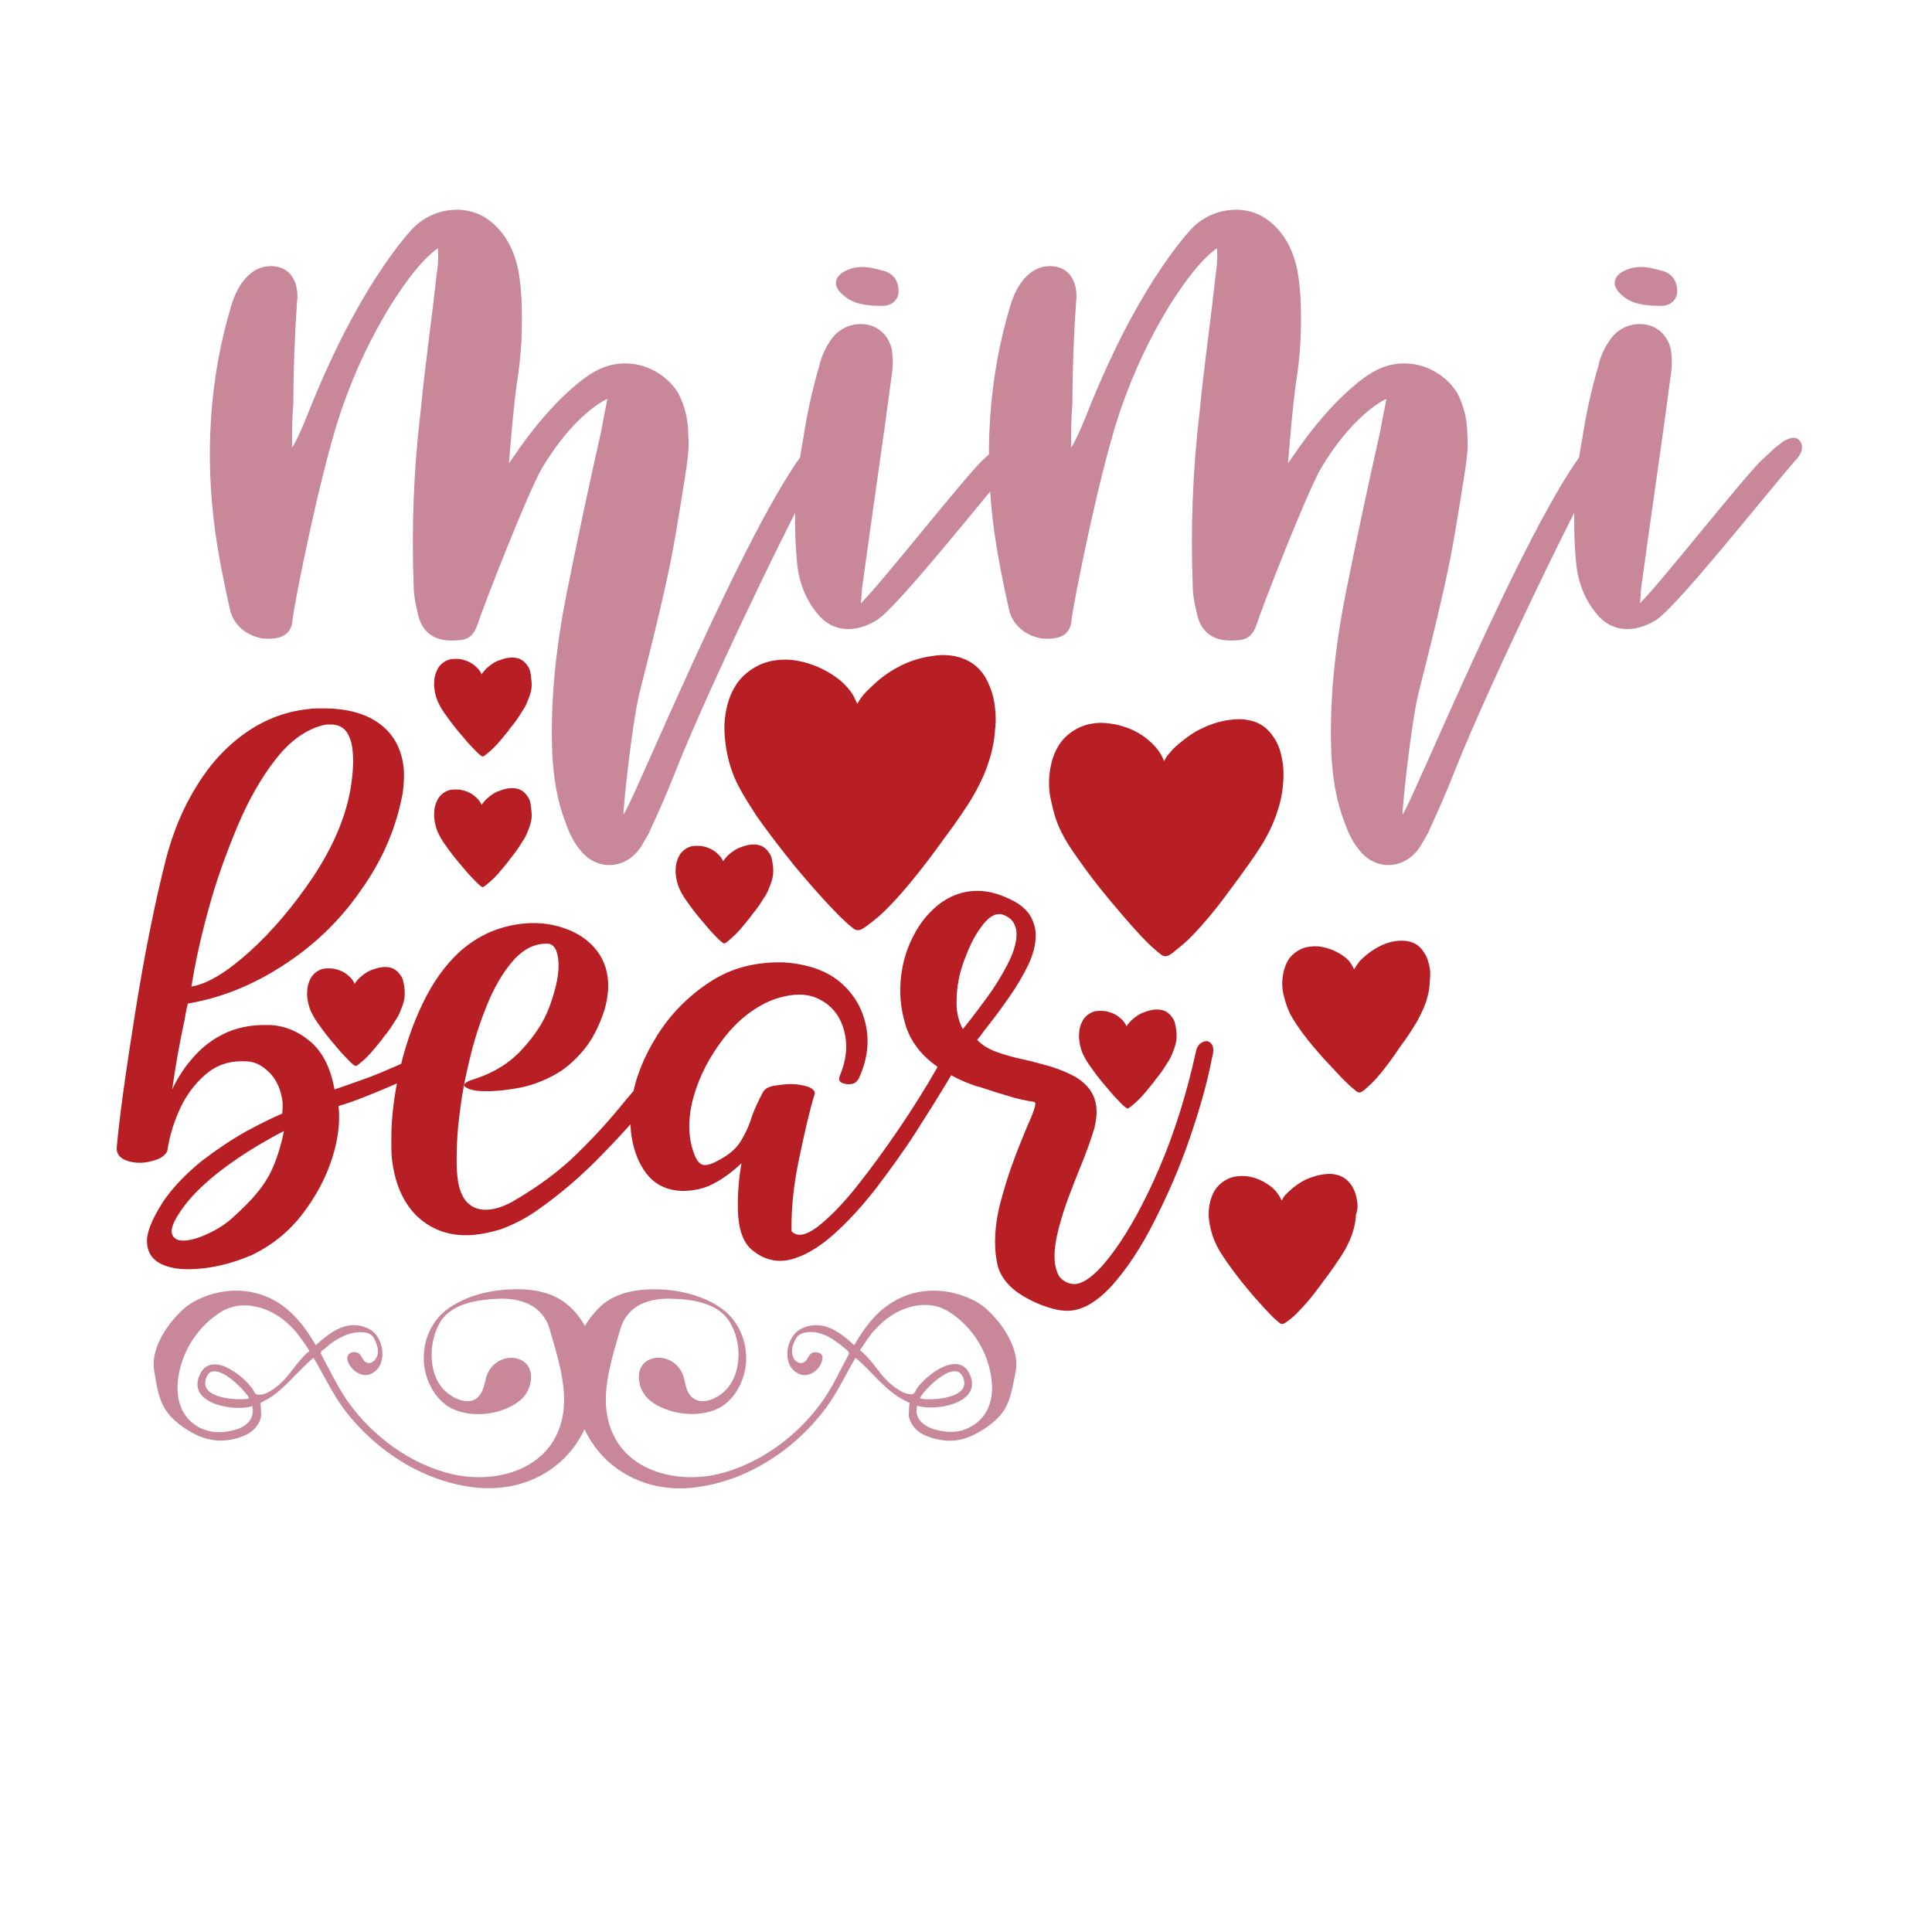
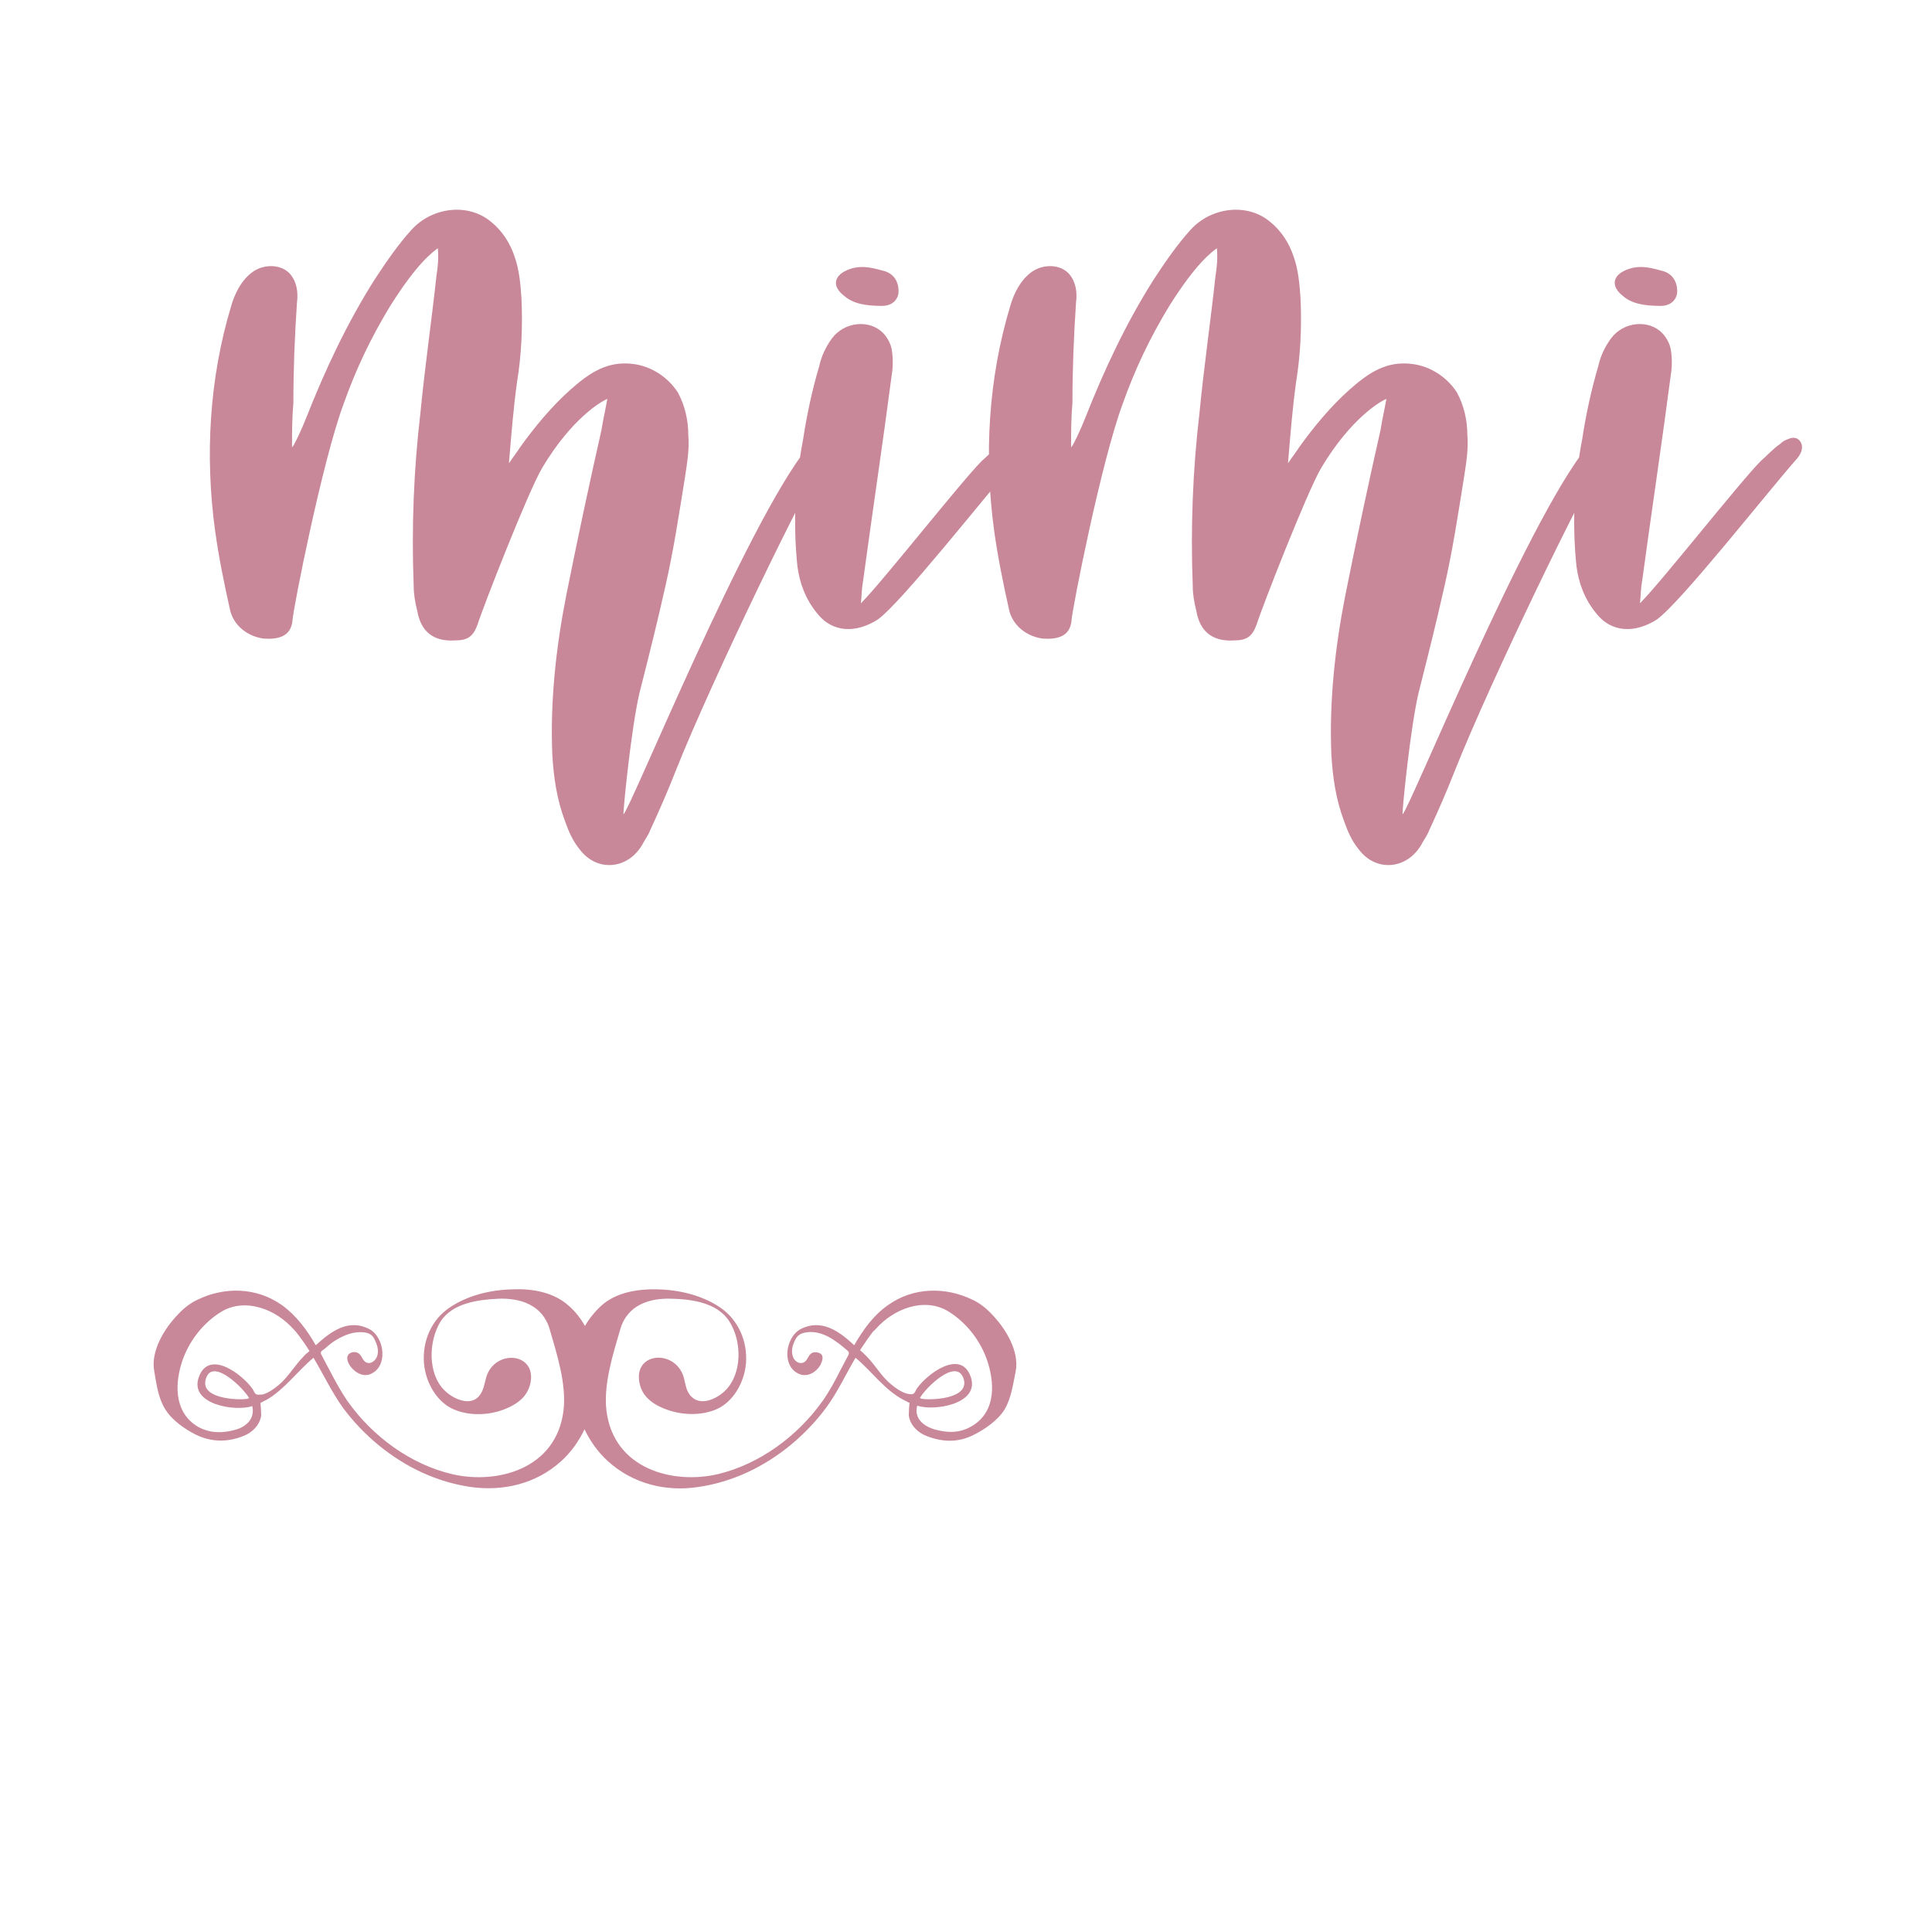
<svg xmlns="http://www.w3.org/2000/svg" version="1.1" id="Layer_1" x="0px" y="0px" viewBox="0 0 432 432" enable-background="new 0 0 432 432" xml:space="preserve">
-   <path fill="#B71F25" d="M319.4,215.2c-0.2-0.9-0.6-1.7-1.1-2.4c-0.9-1.4-2.2-2.2-3.9-2.4c-0.9-0.1-1.8-0.1-2.7,0.1  c-1.3,0.2-2.5,0.7-3.6,1.3c-1.1,0.6-2.1,1.3-3,2.1c-0.6,0.5-1.1,1-1.5,1.6c-0.3,0.4-0.5,0.7-0.7,1.1c0,0,0,0.1-0.1,0.1  c0-0.1,0-0.1-0.1-0.1c-0.2-0.5-0.5-0.9-0.8-1.4c-0.5-0.7-1.2-1.2-1.9-1.7c-1.4-0.9-2.9-1.5-4.6-1.8c-1.1-0.2-2.2-0.1-3.3,0.1  c-1.7,0.4-3.5,1.7-4.3,3.3c-0.7,1.4-1,2.9-1.1,4.5c0,1.1,0.1,2.1,0.4,3.2c0.4,1.6,0.9,3.1,1.7,4.5c0.7,1.2,1.5,2.4,2.3,3.5  c1.5,2,3.1,3.9,4.7,5.7c1.4,1.5,2.8,3,4.2,4.5c0.9,0.9,1.8,1.8,2.8,2.6c0.2,0.2,0.4,0.3,0.6,0.5c0.4,0.2,0.7,0.3,1.1,0  c0.2-0.1,0.4-0.3,0.6-0.4c0.9-0.8,1.8-1.6,2.6-2.5c1.6-1.8,3-3.7,4.4-5.7c0.6-0.9,1.2-1.8,1.9-2.7c1-1.4,1.9-2.8,2.8-4.3  c0.6-1.1,1.2-2.3,1.7-3.5c0.7-1.8,1.2-3.8,1.2-5.7C319.9,217.8,319.8,216.4,319.4,215.2z M303.3,267.7c-0.2-0.9-0.5-1.7-1-2.5  c-0.9-1.4-2.1-2.3-3.8-2.6c-0.9-0.2-1.8-0.1-2.7,0c-1.3,0.2-2.5,0.6-3.7,1.1c-1.1,0.5-2.1,1.2-3.1,2c-0.6,0.5-1.1,1-1.6,1.5  c-0.3,0.3-0.5,0.7-0.7,1.1c0,0,0,0.1-0.1,0.1c0-0.1,0-0.1-0.1-0.1c-0.2-0.5-0.5-1-0.8-1.4c-0.5-0.7-1.1-1.3-1.8-1.8  c-1.4-1-2.9-1.7-4.5-2c-1.1-0.2-2.2-0.2-3.3,0c-1.7,0.3-3.5,1.5-4.5,3.1c-0.8,1.4-1.2,2.9-1.3,4.4c-0.1,1.1,0,2.1,0.2,3.2  c0.3,1.6,0.8,3.2,1.5,4.6c0.6,1.3,1.4,2.4,2.2,3.6c1.4,2,2.9,4,4.5,5.9c1.3,1.6,2.7,3.2,4.1,4.7c0.9,0.9,1.7,1.9,2.7,2.7  c0.2,0.2,0.4,0.3,0.6,0.5c0.3,0.3,0.7,0.3,1.1,0.1c0.2-0.1,0.4-0.3,0.6-0.4c1-0.7,1.9-1.5,2.7-2.4c1.7-1.7,3.2-3.6,4.6-5.5  c0.7-0.9,1.3-1.8,2-2.7c1-1.4,2-2.8,2.9-4.2c0.7-1.1,1.3-2.2,1.8-3.4c0.8-1.8,1.3-3.7,1.4-5.7C303.7,270.3,303.6,269,303.3,267.7z   M286.5,168.9c-0.3-1.4-0.8-2.7-1.6-3.9c-1.4-2.2-3.3-3.6-5.9-4c-1.4-0.3-2.8-0.2-4.3,0c-2,0.3-3.9,0.9-5.8,1.8  c-1.8,0.8-3.3,1.9-4.8,3.1c-0.9,0.7-1.8,1.5-2.5,2.4c-0.5,0.5-0.9,1.1-1.2,1.7c0,0-0.1,0.1-0.1,0.2c0-0.1-0.1-0.1-0.1-0.2  c-0.3-0.8-0.7-1.5-1.2-2.2c-0.8-1.1-1.8-2-2.8-2.8c-2.1-1.6-4.5-2.6-7.2-3.1c-1.8-0.3-3.5-0.4-5.3,0c-2.7,0.5-5.6,2.4-7.1,5  c-1.3,2.2-1.8,4.5-2,7c-0.1,1.7,0,3.4,0.4,5c0.5,2.5,1.2,5,2.4,7.3c1,2,2.2,3.8,3.5,5.6c2.2,3.2,4.6,6.3,7.1,9.3  c2.1,2.5,4.2,5,6.4,7.4c1.4,1.5,2.7,2.9,4.3,4.2c0.3,0.3,0.6,0.5,1,0.8c0.5,0.4,1.1,0.4,1.7,0.1c0.3-0.2,0.7-0.4,1-0.7  c1.5-1.2,3-2.4,4.3-3.8c2.6-2.7,5-5.6,7.3-8.7c1-1.4,2.1-2.8,3.1-4.2c1.6-2.2,3.2-4.4,4.6-6.6c1.1-1.7,2.1-3.5,2.9-5.4  c1.2-2.9,2.1-5.8,2.3-9C287.1,173,287,171,286.5,168.9z M222.1,155.9c-0.4-1.6-1-3.1-1.8-4.5c-1.6-2.6-3.9-4.1-6.9-4.7  c-1.7-0.3-3.3-0.3-5,0c-2.3,0.3-4.6,1-6.7,2c-2,1-3.9,2.2-5.6,3.7c-1,0.9-2,1.8-2.9,2.8c-0.5,0.6-1,1.3-1.4,2c0,0.1-0.1,0.1-0.1,0.2  c0-0.1-0.1-0.2-0.1-0.2c-0.4-0.9-0.8-1.8-1.4-2.6c-0.9-1.2-2-2.3-3.3-3.2c-2.5-1.8-5.3-3-8.3-3.6c-2-0.4-4.1-0.4-6.1,0  c-3.1,0.6-6.5,2.8-8.2,5.8c-1.5,2.5-2.1,5.3-2.3,8.1c-0.1,2,0.1,3.9,0.4,5.8c0.5,2.9,1.4,5.8,2.8,8.4c1.2,2.3,2.6,4.4,4,6.6  c2.6,3.7,5.4,7.3,8.2,10.8c2.4,2.9,4.9,5.8,7.4,8.5c1.6,1.7,3.2,3.4,4.9,4.9c0.4,0.3,0.7,0.6,1.1,0.9c0.6,0.5,1.3,0.5,2,0.1  c0.4-0.2,0.8-0.5,1.2-0.8c1.8-1.3,3.5-2.8,5-4.4c3.1-3.2,5.8-6.6,8.5-10.1c1.2-1.6,2.4-3.2,3.6-4.9c1.9-2.5,3.7-5.1,5.4-7.7  c1.3-2,2.4-4.1,3.4-6.3c1.4-3.3,2.4-6.8,2.6-10.4C222.8,160.7,222.6,158.3,222.1,155.9z M262.8,229.1c-0.1-0.6-0.3-1.1-0.7-1.6  c-0.6-0.9-1.4-1.5-2.5-1.7c-0.6-0.1-1.2-0.1-1.8,0c-0.8,0.1-1.6,0.4-2.4,0.7c-0.7,0.3-1.4,0.8-2,1.3c-0.4,0.3-0.7,0.6-1,1  c-0.2,0.2-0.4,0.5-0.5,0.7c0,0,0,0,0,0.1c0,0,0-0.1,0-0.1c-0.1-0.3-0.3-0.6-0.5-0.9c-0.3-0.4-0.7-0.8-1.2-1.2  c-0.9-0.7-1.9-1.1-3-1.3c-0.7-0.1-1.5-0.1-2.2,0c-1.1,0.2-2.3,1-2.9,2.1c-0.5,0.9-0.8,1.9-0.8,2.9c-0.1,0.7,0,1.4,0.1,2.1  c0.2,1.1,0.5,2.1,1,3c0.4,0.8,0.9,1.6,1.5,2.4c0.9,1.3,1.9,2.6,3,3.9c0.9,1,1.7,2.1,2.7,3.1c0.6,0.6,1.1,1.2,1.8,1.8  c0.1,0.1,0.3,0.2,0.4,0.3c0.2,0.2,0.5,0.2,0.7,0c0.1-0.1,0.3-0.2,0.4-0.3c0.6-0.5,1.2-1,1.8-1.6c1.1-1.1,2.1-2.4,3.1-3.6  c0.4-0.6,0.9-1.2,1.3-1.7c0.7-0.9,1.3-1.8,1.9-2.8c0.5-0.7,0.9-1.5,1.2-2.3c0.5-1.2,0.9-2.4,0.9-3.7  C263.1,230.9,263,230,262.8,229.1z M90.2,219.6c-0.1-0.6-0.3-1.1-0.7-1.6c-0.6-0.9-1.4-1.5-2.5-1.7c-0.6-0.1-1.2-0.1-1.8,0  c-0.8,0.1-1.6,0.4-2.4,0.7c-0.7,0.3-1.4,0.8-2,1.3c-0.4,0.3-0.7,0.6-1,1c-0.2,0.2-0.4,0.5-0.5,0.7c0,0,0,0,0,0.1c0,0,0-0.1,0-0.1  c-0.1-0.3-0.3-0.6-0.5-0.9c-0.3-0.4-0.7-0.8-1.2-1.2c-0.9-0.7-1.9-1.1-3-1.3c-0.7-0.1-1.5-0.1-2.2,0c-1.1,0.2-2.3,1-2.9,2.1  c-0.5,0.9-0.8,1.9-0.8,2.9c-0.1,0.7,0,1.4,0.1,2.1c0.2,1.1,0.5,2.1,1,3c0.4,0.8,0.9,1.6,1.5,2.4c0.9,1.3,1.9,2.6,3,3.9  c0.9,1,1.7,2.1,2.7,3.1c0.6,0.6,1.1,1.2,1.8,1.8c0.1,0.1,0.3,0.2,0.4,0.3c0.2,0.2,0.5,0.2,0.7,0c0.1-0.1,0.3-0.2,0.4-0.3  c0.6-0.5,1.2-1,1.8-1.6c1.1-1.1,2.1-2.4,3.1-3.6c0.4-0.6,0.9-1.2,1.3-1.7c0.7-0.9,1.3-1.8,1.9-2.8c0.5-0.7,0.9-1.5,1.2-2.3  c0.5-1.2,0.9-2.4,0.9-3.7C90.5,221.3,90.4,220.4,90.2,219.6z M118.6,150.4c-0.1-0.6-0.3-1.1-0.7-1.6c-0.6-0.9-1.4-1.5-2.5-1.7  c-0.6-0.1-1.2-0.1-1.8,0c-0.8,0.1-1.6,0.4-2.4,0.7c-0.7,0.3-1.4,0.8-2,1.3c-0.4,0.3-0.7,0.6-1,1c-0.2,0.2-0.4,0.5-0.5,0.7  c0,0,0,0,0,0.1c0,0,0-0.1,0-0.1c-0.1-0.3-0.3-0.6-0.5-0.9c-0.3-0.4-0.7-0.8-1.2-1.2c-0.9-0.7-1.9-1.1-3-1.3c-0.7-0.1-1.5-0.1-2.2,0  c-1.1,0.2-2.3,1-2.9,2.1c-0.5,0.9-0.8,1.9-0.8,2.9c-0.1,0.7,0,1.4,0.1,2.1c0.2,1.1,0.5,2.1,1,3c0.4,0.8,0.9,1.6,1.5,2.4  c0.9,1.3,1.9,2.6,3,3.9c0.9,1,1.7,2.1,2.7,3.1c0.6,0.6,1.1,1.2,1.8,1.8c0.1,0.1,0.3,0.2,0.4,0.3c0.2,0.2,0.5,0.2,0.7,0  c0.1-0.1,0.3-0.2,0.4-0.3c0.6-0.5,1.2-1,1.8-1.6c1.1-1.1,2.1-2.4,3.1-3.6c0.4-0.6,0.9-1.2,1.3-1.7c0.7-0.9,1.3-1.8,1.9-2.8  c0.5-0.7,0.9-1.5,1.2-2.3c0.5-1.2,0.9-2.4,0.9-3.7C118.8,152.2,118.8,151.3,118.6,150.4z M118.6,179.6c-0.1-0.6-0.3-1.1-0.7-1.6  c-0.6-0.9-1.4-1.5-2.5-1.7c-0.6-0.1-1.2-0.1-1.8,0c-0.8,0.1-1.6,0.4-2.4,0.7c-0.7,0.3-1.4,0.8-2,1.3c-0.4,0.3-0.7,0.6-1,1  c-0.2,0.2-0.4,0.5-0.5,0.7c0,0,0,0,0,0.1c0,0,0-0.1,0-0.1c-0.1-0.3-0.3-0.6-0.5-0.9c-0.3-0.4-0.7-0.8-1.2-1.2  c-0.9-0.7-1.9-1.1-3-1.3c-0.7-0.1-1.5-0.1-2.2,0c-1.1,0.2-2.3,1-2.9,2.1c-0.5,0.9-0.8,1.9-0.8,2.9c-0.1,0.7,0,1.4,0.1,2.1  c0.2,1.1,0.5,2.1,1,3c0.4,0.8,0.9,1.6,1.5,2.4c0.9,1.3,1.9,2.6,3,3.9c0.9,1,1.7,2.1,2.7,3.1c0.6,0.6,1.1,1.2,1.8,1.8  c0.1,0.1,0.3,0.2,0.4,0.3c0.2,0.2,0.5,0.2,0.7,0c0.1-0.1,0.3-0.2,0.4-0.3c0.6-0.5,1.2-1,1.8-1.6c1.1-1.1,2.1-2.4,3.1-3.6  c0.4-0.6,0.9-1.2,1.3-1.7c0.7-0.9,1.3-1.8,1.9-2.8c0.5-0.7,0.9-1.5,1.2-2.3c0.5-1.2,0.9-2.4,0.9-3.7  C118.8,181.3,118.8,180.4,118.6,179.6z M172.6,192.2c-0.1-0.6-0.3-1.1-0.7-1.6c-0.6-0.9-1.4-1.5-2.5-1.7c-0.6-0.1-1.2-0.1-1.8,0  c-0.8,0.1-1.6,0.4-2.4,0.7c-0.7,0.3-1.4,0.8-2,1.3c-0.4,0.3-0.7,0.6-1,1c-0.2,0.2-0.4,0.5-0.5,0.7c0,0,0,0,0,0.1c0,0,0-0.1,0-0.1  c-0.1-0.3-0.3-0.6-0.5-0.9c-0.3-0.4-0.7-0.8-1.2-1.2c-0.9-0.7-1.9-1.1-3-1.3c-0.7-0.1-1.5-0.1-2.2,0c-1.1,0.2-2.3,1-2.9,2.1  c-0.5,0.9-0.8,1.9-0.8,2.9c-0.1,0.7,0,1.4,0.1,2.1c0.2,1.1,0.5,2.1,1,3c0.4,0.8,0.9,1.6,1.5,2.4c0.9,1.3,1.9,2.6,3,3.9  c0.9,1,1.7,2.1,2.7,3.1c0.6,0.6,1.1,1.2,1.8,1.8c0.1,0.1,0.3,0.2,0.4,0.3c0.2,0.2,0.5,0.2,0.7,0c0.1-0.1,0.3-0.2,0.4-0.3  c0.6-0.5,1.2-1,1.8-1.6c1.1-1.1,2.1-2.4,3.1-3.6c0.4-0.6,0.9-1.2,1.3-1.7c0.7-0.9,1.3-1.8,1.9-2.8c0.5-0.7,0.9-1.5,1.2-2.3  c0.5-1.2,0.9-2.4,0.9-3.7C172.9,194,172.8,193.1,172.6,192.2z M42,283.8c-2.4,0-4.5-0.4-6.2-1.3c-1.7-0.9-2.7-2.3-2.9-4.3  c-0.3-2.3,1-5.5,3.7-9.7c2.3-3.3,5.2-6.2,8.5-8.9c3.4-2.6,6.7-4.8,9.9-6.6c3.3-1.8,6-3.1,8.1-4c0.1-0.8,0.1-1.6,0.1-2.4  c-0.3-2.7-1.2-4.8-2.6-6.4c-1.5-1.6-2.9-2.4-4.2-2.7c-0.8-0.2-1.6-0.2-2.4-0.2c-3.1,0-5.8,1-8.1,3c-2.3,2-4.2,4.5-5.6,7.5  c-1.4,3-2.4,6.2-2.9,9.6c-0.4,0.8-1.2,1.5-2.4,1.9s-2.4,0.7-3.7,0.7c-1.3,0-2.4-0.2-3.5-0.7c-1-0.5-1.6-1.2-1.7-2.3l0-0.4  c0.6-6.8,2-16.8,4.1-30c2.1-13.2,4.4-24.6,6.9-34.5c1.6-6.1,3.9-11.7,7.1-16.7c3.1-5,6.9-9,11.4-12c4.5-3,9.5-4.7,15.1-5l1.7,0  c5.3,0,9.6,1.2,12.7,3.6c3.1,2.4,4.8,5.7,5.2,10.1c0.1,1.5,0,3.2-0.2,4.9c-1.4,8-4.6,15.4-9.5,22.2C75.9,206,70,211.6,63.1,216  c-6.8,4.4-13.9,7.2-21.1,8.4c-0.3,1.1-0.5,2.3-0.7,3.5c-1.2,5.5-2.1,10.8-2.8,15.7c1.3-2.8,3-5.3,5-7.5c2-2.2,4.3-3.9,6.9-5.1  c2.6-1.2,5.5-1.8,8.7-1.8l1.5,0c3.1,0.2,6.1,1.4,8.8,3.7c2.7,2.3,4.5,5.8,5.4,10.7c1.3-0.4,3.4-1.2,6.3-2.2s5.8-2.3,8.8-3.6  c3-1.4,5.3-2.7,7-4c0.5-0.4,1-0.4,1.4-0.1c0.5,0.3,0.7,0.8,0.7,1.5c0,0.7-0.4,1.5-1.2,2.4c-0.9,0.7-2.8,1.8-5.8,3.2  c-3,1.4-6.1,2.7-9.3,4c-3.2,1.3-5.5,2.1-7,2.5c0.4,3.6-0.1,7.6-1.5,11.9c-1.4,4.3-3.6,8.4-6.6,12.3c-3,3.9-6.7,6.9-11.2,9.1  C51.5,282.7,46.7,283.8,42,283.8z M40.9,277.4c1.5,0,3.4-0.5,5.5-1.5c2.2-1,4.1-2.2,5.7-3.7c3.1-2.8,5.6-5.4,7.3-8.1  c1.7-2.6,3.1-6.4,4.1-11.2c-1.4,0.7-3.4,1.8-6.1,3.4c-2.7,1.6-5.5,3.5-8.5,5.8c-2.9,2.3-5.5,4.7-7.5,7.3c-2.2,2.9-3.2,5-3,6.2  c0.1,0.6,0.3,1,0.8,1.3C39.6,277.3,40.2,277.4,40.9,277.4z M42.8,220.6c3.6-0.6,7.9-3.2,13-7.8c5.1-4.6,9.8-10.2,14.2-16.7  c4.3-6.5,7.1-12.9,8.3-19.2c0.5-3,0.8-5.8,0.6-8.3c-0.1-2-0.5-3.5-1.3-4.8c-0.8-1.2-2-1.8-3.7-1.8c-0.4,0-0.9,0-1.4,0.1  c-3.9,0.9-7.5,3.4-10.8,7.6c-3.3,4.2-6.2,9.3-8.7,15.3c-2.5,6-4.7,12.1-6.4,18.4C44.8,209.9,43.6,215.6,42.8,220.6z M104.2,276.2  c-4.4,0-8.1-1.5-11.1-4.4c-3-3-4.9-7.3-5.5-13c-0.1-1.3-0.1-2.7-0.1-4.2c0-4.6,0.6-9.6,1.8-15c1.2-5.4,2.9-10.4,5.2-15.2  c2.3-4.8,5.1-8.7,8.4-11.7c2.5-2.2,5.2-3.8,8-4.8c2.8-1,5.6-1.5,8.4-1.5c3,0,5.7,0.6,8.3,1.7c2.5,1.1,4.6,2.7,6.1,4.8  s2.3,4.6,2.3,7.6c0,1.6-0.3,3.4-0.8,5.2c-1.2,3.7-2.7,6.7-4.7,9.1c-2,2.4-4.2,4.3-6.6,5.6c-2.4,1.3-5,2.3-7.6,2.8  c-2.6,0.5-5.1,0.8-7.5,0.8c-1.5,0-2.7-0.1-3.6-0.4c-0.9-0.3-1.4-0.6-1.4-1c0-0.3,0.4-0.6,1.3-1c4.7-1.4,8.5-3.6,11.4-6.7  c2.9-3.1,5.1-6.3,6.4-9.9s2-6.6,2-9.1c0-1.4-0.2-2.6-0.6-3.5s-1.1-1.4-1.9-1.4h-0.2c-2.6,0-4.9,1.1-7.1,3.4c-2.1,2.3-4,5.3-5.6,8.9  c-1.6,3.7-3,7.7-4.1,12c-1.1,4.3-2,8.6-2.5,12.8c-0.6,4.2-0.8,7.9-0.8,11.1c0,2.8,0.2,5,0.7,6.6c0.5,1.7,1.3,2.9,2.3,3.6  c1,0.8,2.2,1.1,3.5,1.1c1.8,0,3.7-0.6,5.8-1.7c5.9-3.4,10.9-7.1,14.8-11c4-3.9,7.5-7.8,10.7-11.8c1.9-2.2,3.8-4.5,5.8-6.7  c0.4-0.4,0.9-0.8,1.4-1c0.5-0.2,1-0.3,1.5-0.3c0.5,0,0.9,0.1,1.3,0.4c0.3,0.2,0.5,0.6,0.5,1c0,0.4-0.2,0.8-0.5,1.3  c-5.1,6.5-10.1,12.2-15.1,17.3c-4.9,5.1-9.9,9.3-14.8,12.7c-2.7,1.9-5.4,3.2-8.1,4.2C109.2,275.7,106.6,276.2,104.2,276.2z   M188.8,230.7c-0.8-3.2-2.5-5.6-5.3-7.1c-2.8-1.6-6.4-1.6-10.8,0c-4.2,1.7-7.8,4.6-10.9,8.6c-3.1,4-5.4,8.4-6.7,13  c-1.3,4.7-1.3,8.8,0,12.5c0.6,1.8,1.4,2.7,2.3,2.8c0.9,0.1,2.2-0.4,3.9-1.4c2.1-1.2,3.6-2.6,4.5-4.2c0.9-1.5,1.7-3.2,2.2-4.9  c0.6-1.8,1.5-3.7,2.6-5.8c0.4-0.7,1.2-1.2,2.4-1.4s2.6-0.4,4-0.4c1.4,0,2.7,0.3,3.7,0.6c1,0.4,1.5,0.9,1.5,1.5  c-1.1,3.5-2.2,8.3-3.5,14.5c-1.3,6.1-1.8,11.5-1.7,16.3c1.2,1.3,3.1,1,5.7-0.9c2.6-2,5.5-4.9,8.7-8.9c3.2-4,6.4-8.4,9.6-13.1  s6-9.2,8.4-13.4c0.5-1.1,1.1-1.7,1.9-1.8c0.8-0.1,1.4,0.1,1.8,0.7c0.4,0.6,0.4,1.3-0.2,2.2c-0.4,0.6-0.8,1.3-1.2,2  c-2,3.3-4.3,7-7,11.2c-2.7,4.2-5.7,8.3-8.8,12.4c-3.2,4.1-6.4,7.6-9.7,10.5c-3.3,2.9-6.6,4.8-9.7,5.5c-3.2,0.7-6.2-0.2-8.9-2.7  c-1.7-1.9-2.5-4.6-2.6-8.3c-0.1-3.7,0.2-7.2,0.8-10.6c-2.1,2-4.2,3.5-6.3,4.6c-2.1,1.1-4.4,1.6-7,1.6c-3.1-0.1-5.5-1.2-7.3-3.1  c-1.8-2-3-4.5-3.7-7.6s-0.7-6.3-0.2-9.7c0.7-4.7,2.6-9.5,5.6-14.3c3-4.8,6.9-8.8,11.8-12c4.8-3.2,10.4-4.6,16.7-4.4  c5.5,0.4,9.8,2,12.8,4.7c3,2.7,4.8,6,5.5,9.8s0.1,7.7-1.7,11.5c-0.4,0.7-0.9,1.1-1.7,1.2c-0.8,0.1-1.5,0-2.1-0.3s-0.7-0.9-0.4-1.6  C189.2,237.2,189.6,233.9,188.8,230.7z M238.6,293.1C238.6,293.1,238.6,293.1,238.6,293.1c-0.6,0-1-0.1-1.5-0.1  c-2.8-0.5-5.7-1.6-8.5-3.3c-2.8-1.7-4.7-3.9-5.5-6.6c-0.4-1.7-0.6-3.5-0.6-5.3c0-2.9,0.4-5.9,1.2-8.9c0.8-3,1.7-6,2.7-8.7  c1-2.8,2-5.2,2.9-7.4c0.6-1.5,1.2-2.7,1.6-3.8c0.4-1,0.6-1.8,0.6-2.2c0-0.2-0.1-0.3-0.2-0.4c-1.9-0.3-4-0.7-6.4-1.5  c-2.4-0.7-4.4-1.4-6-1.9c-0.1,0-0.1,0-0.2,0c-4-1.3-7.4-3.1-10.2-5.3c-2.8-2.2-4.7-4.8-5.8-7.8c-0.9-2.8-1.4-5.5-1.4-8.3  c0-3.8,0.7-7.4,2.2-10.8c1.5-3.4,3.5-6.2,6.2-8.4c2.6-2.1,5.6-3.2,8.9-3.2c2.6,0,5.3,0.8,8.3,2.4c1.7,1,2.9,2.1,3.6,3.4  c0.7,1.3,1.1,2.7,1.1,4.1c0,2.1-0.6,4.4-1.7,6.7c-1.2,2.4-2.5,4.7-4.2,7.1c-1.6,2.3-3.2,4.5-4.8,6.5c-0.9,1.1-1.6,2.2-2.4,3.1  c1,1.1,2.4,2,4.3,2.7c1.9,0.7,4.1,1.3,6.5,1.8c1.9,0.4,3.8,1,5.7,1.5c1.9,0.6,3.6,1.3,5.1,2.1c1.5,0.8,2.8,1.9,3.7,3.2  s1.4,2.9,1.4,4.9c0,1.1-0.2,2.3-0.5,3.6c-0.7,2.3-1.7,5.2-3.1,8.6c-0.9,2.2-1.8,4.5-2.7,6.9c-0.9,2.4-1.6,4.7-2.2,7  c-0.6,2.3-0.9,4.3-0.9,6.2c0,1.8,0.4,3.3,1.1,4.5c1.1,1.2,2.3,1.7,3.7,1.6c2.3-0.3,5.2-2.8,8.6-7.5c3.4-4.7,6.8-10.9,10.1-18.6  c3.3-7.7,6-16.3,8.1-25.8c0.1-0.7,0.4-1.3,0.9-1.8c0.5-0.4,1-0.6,1.5-0.6c0.4,0,0.7,0.2,1,0.5c0.3,0.3,0.5,0.8,0.5,1.5  c0,0.5-0.1,1.1-0.3,1.8c-1,5.3-2.7,11.3-4.9,17.7c-2.2,6.5-4.9,12.7-7.9,18.6c-3,6-6.2,10.8-9.6,14.6  C245.2,291.2,241.9,293.1,238.6,293.1z M215.3,230.1c0.3-0.4,0.7-0.9,1.2-1.5c1.2-1.5,2.6-3.4,4.3-5.7s3.2-4.8,4.5-7.3  c1.3-2.5,2-4.8,2-6.7c0-1.1-0.3-2-0.8-2.8c-0.6-0.8-1.5-1.4-2.7-1.7c-0.2,0-0.3,0-0.5,0c-1.2,0-2.6,1-4,3c-1.5,2-2.7,4.6-3.8,7.6  c-1.1,3-1.6,6-1.6,8.8C213.8,226.1,214.3,228.3,215.3,230.1z" />
  <path fill="#C9879A" d="M185.6,100.9c-0.3,0.8-0.8,1.5-1.3,2c-3.3,4.1-25.2,49.3-33.1,69.2c-1.8,4.6-3.8,9.2-5.8,13.5  c-0.5,1.3-1.3,2.3-1.8,3.3c-3.3,5.6-10.2,6.1-14,1c-1.5-1.8-2.5-4.1-3.3-6.4c-1.8-4.8-2.5-9.7-2.8-14.7c-0.5-11.9,0.8-23.9,3.1-35.6  c2.5-12.5,5.1-24.7,7.9-37.1c0.3-2,0.8-4.1,1.3-6.9c-1.3,0.5-7.9,4.3-14.5,15.3c-3.1,5.1-13.5,31.8-14.5,35.1  c-1,2.8-2.3,3.6-5.1,3.6c-4.8,0.3-7.6-2-8.4-6.6c-0.5-2-0.8-3.8-0.8-5.6c-0.5-13,0-25.9,1.5-38.6c1-10.4,2.5-20.6,3.6-30.8  c0.3-1.8,0.5-3.8,0.3-6.1c-1.3,1-4.6,3.3-10.7,13c-4.3,7.1-7.6,14-10.4,21.9c-4.8,13-11.2,45.5-11.4,48.3c-0.3,3.6-3.1,4.3-6.4,4.1  c-3.8-0.5-6.9-3.1-7.6-6.6c-1.3-5.8-2.5-11.7-3.3-17.5c-2.3-16.8-1.3-34.1,3.6-50.3c0.8-2.8,2.3-5.8,4.8-7.6s6.4-1.8,8.4,0.5  c1.5,1.8,1.8,4.1,1.5,6.4c-0.5,7.4-0.8,15-0.8,22.4c-0.3,3.3-0.3,6.6-0.3,9.9c0.3,0,2.3-4.3,3.1-6.4c4.3-10.9,9.2-21.4,15.5-31.3  c2.5-3.8,5.1-7.6,8.1-10.9c4.6-5.1,12.7-6.1,17.8-1.8c2.5,2,4.3,4.8,5.3,7.9c1,2.8,1.3,6.1,1.5,9.2c0.3,6.4,0,12.7-1,18.8  c-0.8,5.8-1.3,12-1.8,18.1c1-1.5,1.8-2.5,2.5-3.6c3.3-4.6,7.1-9.2,11.4-13c4.1-3.6,8.1-6.4,14-5.6c3.8,0.5,7.6,2.8,9.9,6.4  c1.5,2.8,2.3,6.1,2.3,9.4c0.3,3.3-0.3,6.6-0.8,9.9c-1.3,8.1-2.5,16-4.3,23.9c-1.8,8.1-3.8,16-5.8,23.9c-1.8,7.6-3.6,25.4-3.6,27.2  c1.5-1,27.5-65.1,41.2-82.1c0.5-0.8,1.5-1.3,2.5-1.5c0.8-0.3,1.8,0,2.3,0.8C186.1,99.4,185.9,100.2,185.6,100.9z M228.6,100.9  c-0.3,0.8-0.8,1.5-1.3,2c-6.9,7.9-25.7,31.8-31,35.6c-4.8,3.1-10.2,3.1-13.7-1.5c-2.5-3.1-3.8-6.6-4.3-10.4  c-1-9.7-0.5-19.1,1.3-28.5c0.8-5.3,2-10.9,3.6-16.3c0.5-2.3,1.5-4.3,2.8-6.1c2.8-3.8,8.4-4.3,11.4-1.3c1,1,1.8,2.5,2,3.8  c0.3,1.8,0.3,3.8,0,5.6c-2,15.3-4.3,30.5-6.4,46c-0.3,1.5-0.3,3.1-0.5,5.1c4.8-4.8,22.4-27.2,27-31.8c1.5-1.3,2.8-2.8,4.3-3.8  c0.8-0.8,1.5-1,2.3-1.3c1-0.3,1.8,0,2.3,0.8C228.8,99.4,228.8,100.2,228.6,100.9z M189.2,60.5c2.8-1.3,5.3-0.8,8.1,0  c2.5,0.5,3.8,2.5,3.6,5.1c-0.3,1.8-1.8,2.8-3.6,2.8c-3.8,0-6.6-0.5-8.6-2.3C186.1,64.1,186.4,61.8,189.2,60.5z M359.8,100.9  c-0.3,0.8-0.8,1.5-1.3,2c-3.3,4.1-25.2,49.3-33.1,69.2c-1.8,4.6-3.8,9.2-5.8,13.5c-0.5,1.3-1.3,2.3-1.8,3.3c-3.3,5.6-10.2,6.1-14,1  c-1.5-1.8-2.5-4.1-3.3-6.4c-1.8-4.8-2.5-9.7-2.8-14.7c-0.5-11.9,0.8-23.9,3.1-35.6c2.5-12.5,5.1-24.7,7.9-37.1  c0.3-2,0.8-4.1,1.3-6.9c-1.3,0.5-7.9,4.3-14.5,15.3c-3.1,5.1-13.5,31.8-14.5,35.1c-1,2.8-2.3,3.6-5.1,3.6c-4.8,0.3-7.6-2-8.4-6.6  c-0.5-2-0.8-3.8-0.8-5.6c-0.5-13,0-25.9,1.5-38.6c1-10.4,2.5-20.6,3.6-30.8c0.3-1.8,0.5-3.8,0.3-6.1c-1.3,1-4.6,3.3-10.7,13  c-4.3,7.1-7.6,14-10.4,21.9c-4.8,13-11.2,45.5-11.4,48.3c-0.3,3.6-3.1,4.3-6.4,4.1c-3.8-0.5-6.9-3.1-7.6-6.6  c-1.3-5.8-2.5-11.7-3.3-17.5c-2.3-16.8-1.3-34.1,3.6-50.3c0.8-2.8,2.3-5.8,4.8-7.6s6.4-1.8,8.4,0.5c1.5,1.8,1.8,4.1,1.5,6.4  c-0.5,7.4-0.8,15-0.8,22.4c-0.3,3.3-0.3,6.6-0.3,9.9c0.3,0,2.3-4.3,3.1-6.4c4.3-10.9,9.2-21.4,15.5-31.3c2.5-3.8,5.1-7.6,8.1-10.9  c4.6-5.1,12.7-6.1,17.8-1.8c2.5,2,4.3,4.8,5.3,7.9c1,2.8,1.3,6.1,1.5,9.2c0.3,6.4,0,12.7-1,18.8c-0.8,5.8-1.3,12-1.8,18.1  c1-1.5,1.8-2.5,2.5-3.6c3.3-4.6,7.1-9.2,11.4-13c4.1-3.6,8.1-6.4,14-5.6c3.8,0.5,7.6,2.8,9.9,6.4c1.5,2.8,2.3,6.1,2.3,9.4  c0.3,3.3-0.3,6.6-0.8,9.9c-1.3,8.1-2.5,16-4.3,23.9c-1.8,8.1-3.8,16-5.8,23.9c-1.8,7.6-3.6,25.4-3.6,27.2c1.5-1,27.5-65.1,41.2-82.1  c0.5-0.8,1.5-1.3,2.5-1.5c0.8-0.3,1.8,0,2.3,0.8C360.3,99.4,360,100.2,359.8,100.9z M402.8,100.9c-0.3,0.8-0.8,1.5-1.3,2  c-6.9,7.9-25.7,31.8-31,35.6c-4.8,3.1-10.2,3.1-13.7-1.5c-2.5-3.1-3.8-6.6-4.3-10.4c-1-9.7-0.5-19.1,1.3-28.5  c0.8-5.3,2-10.9,3.6-16.3c0.5-2.3,1.5-4.3,2.8-6.1c2.8-3.8,8.4-4.3,11.4-1.3c1,1,1.8,2.5,2,3.8c0.3,1.8,0.3,3.8,0,5.6  c-2,15.3-4.3,30.5-6.4,46c-0.3,1.5-0.3,3.1-0.5,5.1c4.8-4.8,22.4-27.2,27-31.8c1.5-1.3,2.8-2.8,4.3-3.8c0.8-0.8,1.5-1,2.3-1.3  c1-0.3,1.8,0,2.3,0.8C403,99.4,403,100.2,402.8,100.9z M363.3,60.5c2.8-1.3,5.3-0.8,8.1,0c2.5,0.5,3.8,2.5,3.6,5.1  c-0.3,1.8-1.8,2.8-3.6,2.8c-3.8,0-6.6-0.5-8.6-2.3C360.3,64.1,360.5,61.8,363.3,60.5z M70.1,303.6c2.2,3.7,4.1,7.7,6.6,11.2  c2.3,3.1,5,5.9,7.9,8.3c6.1,5,13.1,8.3,20.7,9.4c7.2,1,14.6-0.7,20.2-5.8c2.2-2,3.9-4.4,5.2-7.1c1.3,2.7,3,5.1,5.2,7.1  c5.6,5.1,13,6.9,20.2,5.8c7.6-1.1,14.6-4.4,20.7-9.4c2.9-2.4,5.6-5.2,7.9-8.3c2.6-3.5,4.4-7.5,6.6-11.2c3.6,3,6.5,7.2,10.7,9.4  c0.5,0.2,0.9,0.5,1.4,0.7c-0.1,0-0.2,2.5-0.2,2.8c0.3,2.2,2.1,3.9,4,4.6c3.6,1.4,7.1,1.5,10.6-0.3c2.4-1.2,5.3-3.2,6.8-5.6  c1.5-2.5,1.9-5.6,2.5-8.5c0.9-4.6-2.3-9.7-5.3-12.8c-1.3-1.4-2.7-2.5-4.4-3.3c-6-2.9-13.2-2.8-18.8,1.2c-3.2,2.2-5.6,5.5-7.6,9  c-3.4-3.2-7.4-6-12-3.6c-3.5,1.9-4.3,8.6-0.1,10.1c1.7,0.6,3.5-0.4,4.5-2c0.4-0.8,0.9-2,0.1-2.6c-0.6-0.4-1.6-0.5-2.2,0  c-0.6,0.5-0.8,1.5-1.5,1.9c-1.2,0.6-2.4-0.4-2.6-1.6c-0.3-1.2,0.1-2.4,0.6-3.4c0.6-1.2,1.4-1.5,2.6-1.7c2.1-0.3,4.2,0.5,6,1.7  c0.9,0.6,1.7,1.2,2.5,1.9c0.5,0.5,1.2,0.7,0.8,1.5c-0.6,1.1-1.2,2.3-1.8,3.4c-1.2,2.4-2.5,4.8-4,6.9c-5.7,8-14.2,14.1-23.3,16.3  c-10.1,2.4-23.4-1.1-25-14.2c-0.7-5.9,1.5-12.7,3.1-18.2c1.6-5.5,6.7-7,11.5-6.8c4.3,0.1,10.2,0.8,12.9,5.1  c2.8,4.4,2.9,11.6-0.9,15.4c-1.8,1.8-5.4,3.6-7.6,1.4c-1.3-1.3-1.3-3-1.8-4.6c-2.1-6.2-11.6-5.3-9.7,2c0.5,2,1.9,3.4,3.6,4.4  c3.9,2.2,9.1,2.8,13.3,1.1c3.9-1.6,6.4-6,6.8-10.3c0.4-5.1-1.8-9.8-5.7-12.5c-4.1-2.8-9.3-4-14.1-4.1c-4.3-0.1-9.2,0.6-12.6,3.7  c-1.5,1.4-2.7,2.9-3.6,4.5c-0.9-1.6-2.1-3.2-3.6-4.5c-3.4-3.1-8.3-3.9-12.6-3.7c-4.8,0.1-10,1.3-14.1,4.1c-4,2.7-6.1,7.4-5.7,12.5  c0.4,4.3,2.9,8.7,6.8,10.3c4.1,1.7,9.4,1.2,13.3-1.1c1.7-1,3-2.3,3.6-4.4c1.9-7.2-7.6-8.2-9.7-2c-0.5,1.6-0.6,3.3-1.8,4.6  c-2.1,2.2-5.8,0.4-7.6-1.4c-3.8-3.7-3.6-11-0.9-15.4c2.7-4.2,8.6-4.9,12.9-5.1c4.8-0.2,9.9,1.3,11.5,6.8c1.6,5.5,3.8,12.3,3.1,18.2  c-1.6,13.1-14.9,16.6-25,14.2c-9.2-2.2-17.6-8.3-23.3-16.3c-1.5-2.2-2.8-4.6-4-6.9c-0.6-1.1-1.2-2.3-1.8-3.4c-0.5-0.8,0.2-1,0.8-1.5  c0.8-0.7,1.6-1.4,2.5-1.9c1.8-1.1,3.9-1.9,6-1.7c1.2,0.1,2.1,0.5,2.6,1.7c0.5,1,0.9,2.2,0.6,3.4c-0.3,1.2-1.5,2.2-2.6,1.6  c-0.7-0.4-0.9-1.4-1.5-1.9c-0.6-0.5-1.6-0.5-2.2,0c-0.8,0.6-0.4,1.8,0.1,2.6c1,1.5,2.8,2.6,4.5,2c4.2-1.6,3.3-8.3-0.1-10.1  c-4.6-2.4-8.5,0.4-12,3.6c-2-3.5-4.4-6.7-7.6-9c-5.7-4-12.8-4.1-18.8-1.2c-1.7,0.8-3.1,1.9-4.4,3.3c-3,3.1-6.2,8.2-5.3,12.8  c0.5,2.9,0.9,6,2.5,8.5c1.5,2.4,4.4,4.4,6.8,5.6c3.5,1.7,7.1,1.7,10.6,0.3c1.9-0.7,3.7-2.4,4-4.6c0-0.3-0.1-2.8-0.2-2.8  c0.5-0.2,0.9-0.5,1.4-0.7C63.6,310.7,66.5,306.6,70.1,303.6z M195.6,297.4c1-1.1,0.6-0.7,0.2-0.2c4-4.6,10.9-7.2,16.2-4  c4.1,2.5,7.4,6.7,8.9,11.5c1.7,5.5,1.4,11.4-3.8,14.3c-2.6,1.5-5.4,1.4-8.2,0.6c-2.3-0.7-4.6-2.4-3.8-5.3c3.6,1.3,14.3-0.3,11.9-6.6  c-2.3-6.1-9.8-0.4-12,2.8c-0.2,0.3-0.4,0.9-0.7,1.1c-0.4,0.3-1.1,0.1-1.6,0c-1.3-0.4-2.4-1.2-3.5-2.1c-2.1-1.7-3.5-4.3-5.5-6.3  c-0.5-0.5-0.9-0.9-1.4-1.3c1-1.5,2-3,3.1-4.4C195.2,297.8,195.2,297.8,195.6,297.4z M205.7,312.6c1.1-2.1,8-9,9.7-4.5  c1.7,4.6-6.7,5-9.1,4.7C206.1,312.8,205.9,312.7,205.7,312.6z M57.2,311.7c-0.3-0.2-0.5-0.8-0.7-1.1c-2.3-3.3-9.7-8.9-12-2.8  c-2.4,6.3,8.3,7.9,11.9,6.6c0.7,2.9-1.5,4.7-3.8,5.3c-2.8,0.8-5.6,0.8-8.2-0.6c-5.1-2.9-5.5-8.8-3.8-14.3c1.5-4.8,4.8-9,8.9-11.5  c5.3-3.2,12.2-0.6,16.2,4c-0.4-0.5-0.8-0.9,0.2,0.2c0.4,0.4,0.3,0.4,0.2,0.2c1.1,1.4,2.2,2.9,3.1,4.4c-0.5,0.4-1,0.8-1.4,1.3  c-1.9,1.9-3.4,4.6-5.5,6.3c-1.1,0.9-2.2,1.7-3.5,2.1C58.3,311.8,57.6,312,57.2,311.7z M55.7,312.6c-0.2,0.1-0.4,0.2-0.5,0.2  c-2.4,0.3-10.8-0.1-9.1-4.7C47.7,303.6,54.6,310.6,55.7,312.6z" />
</svg>